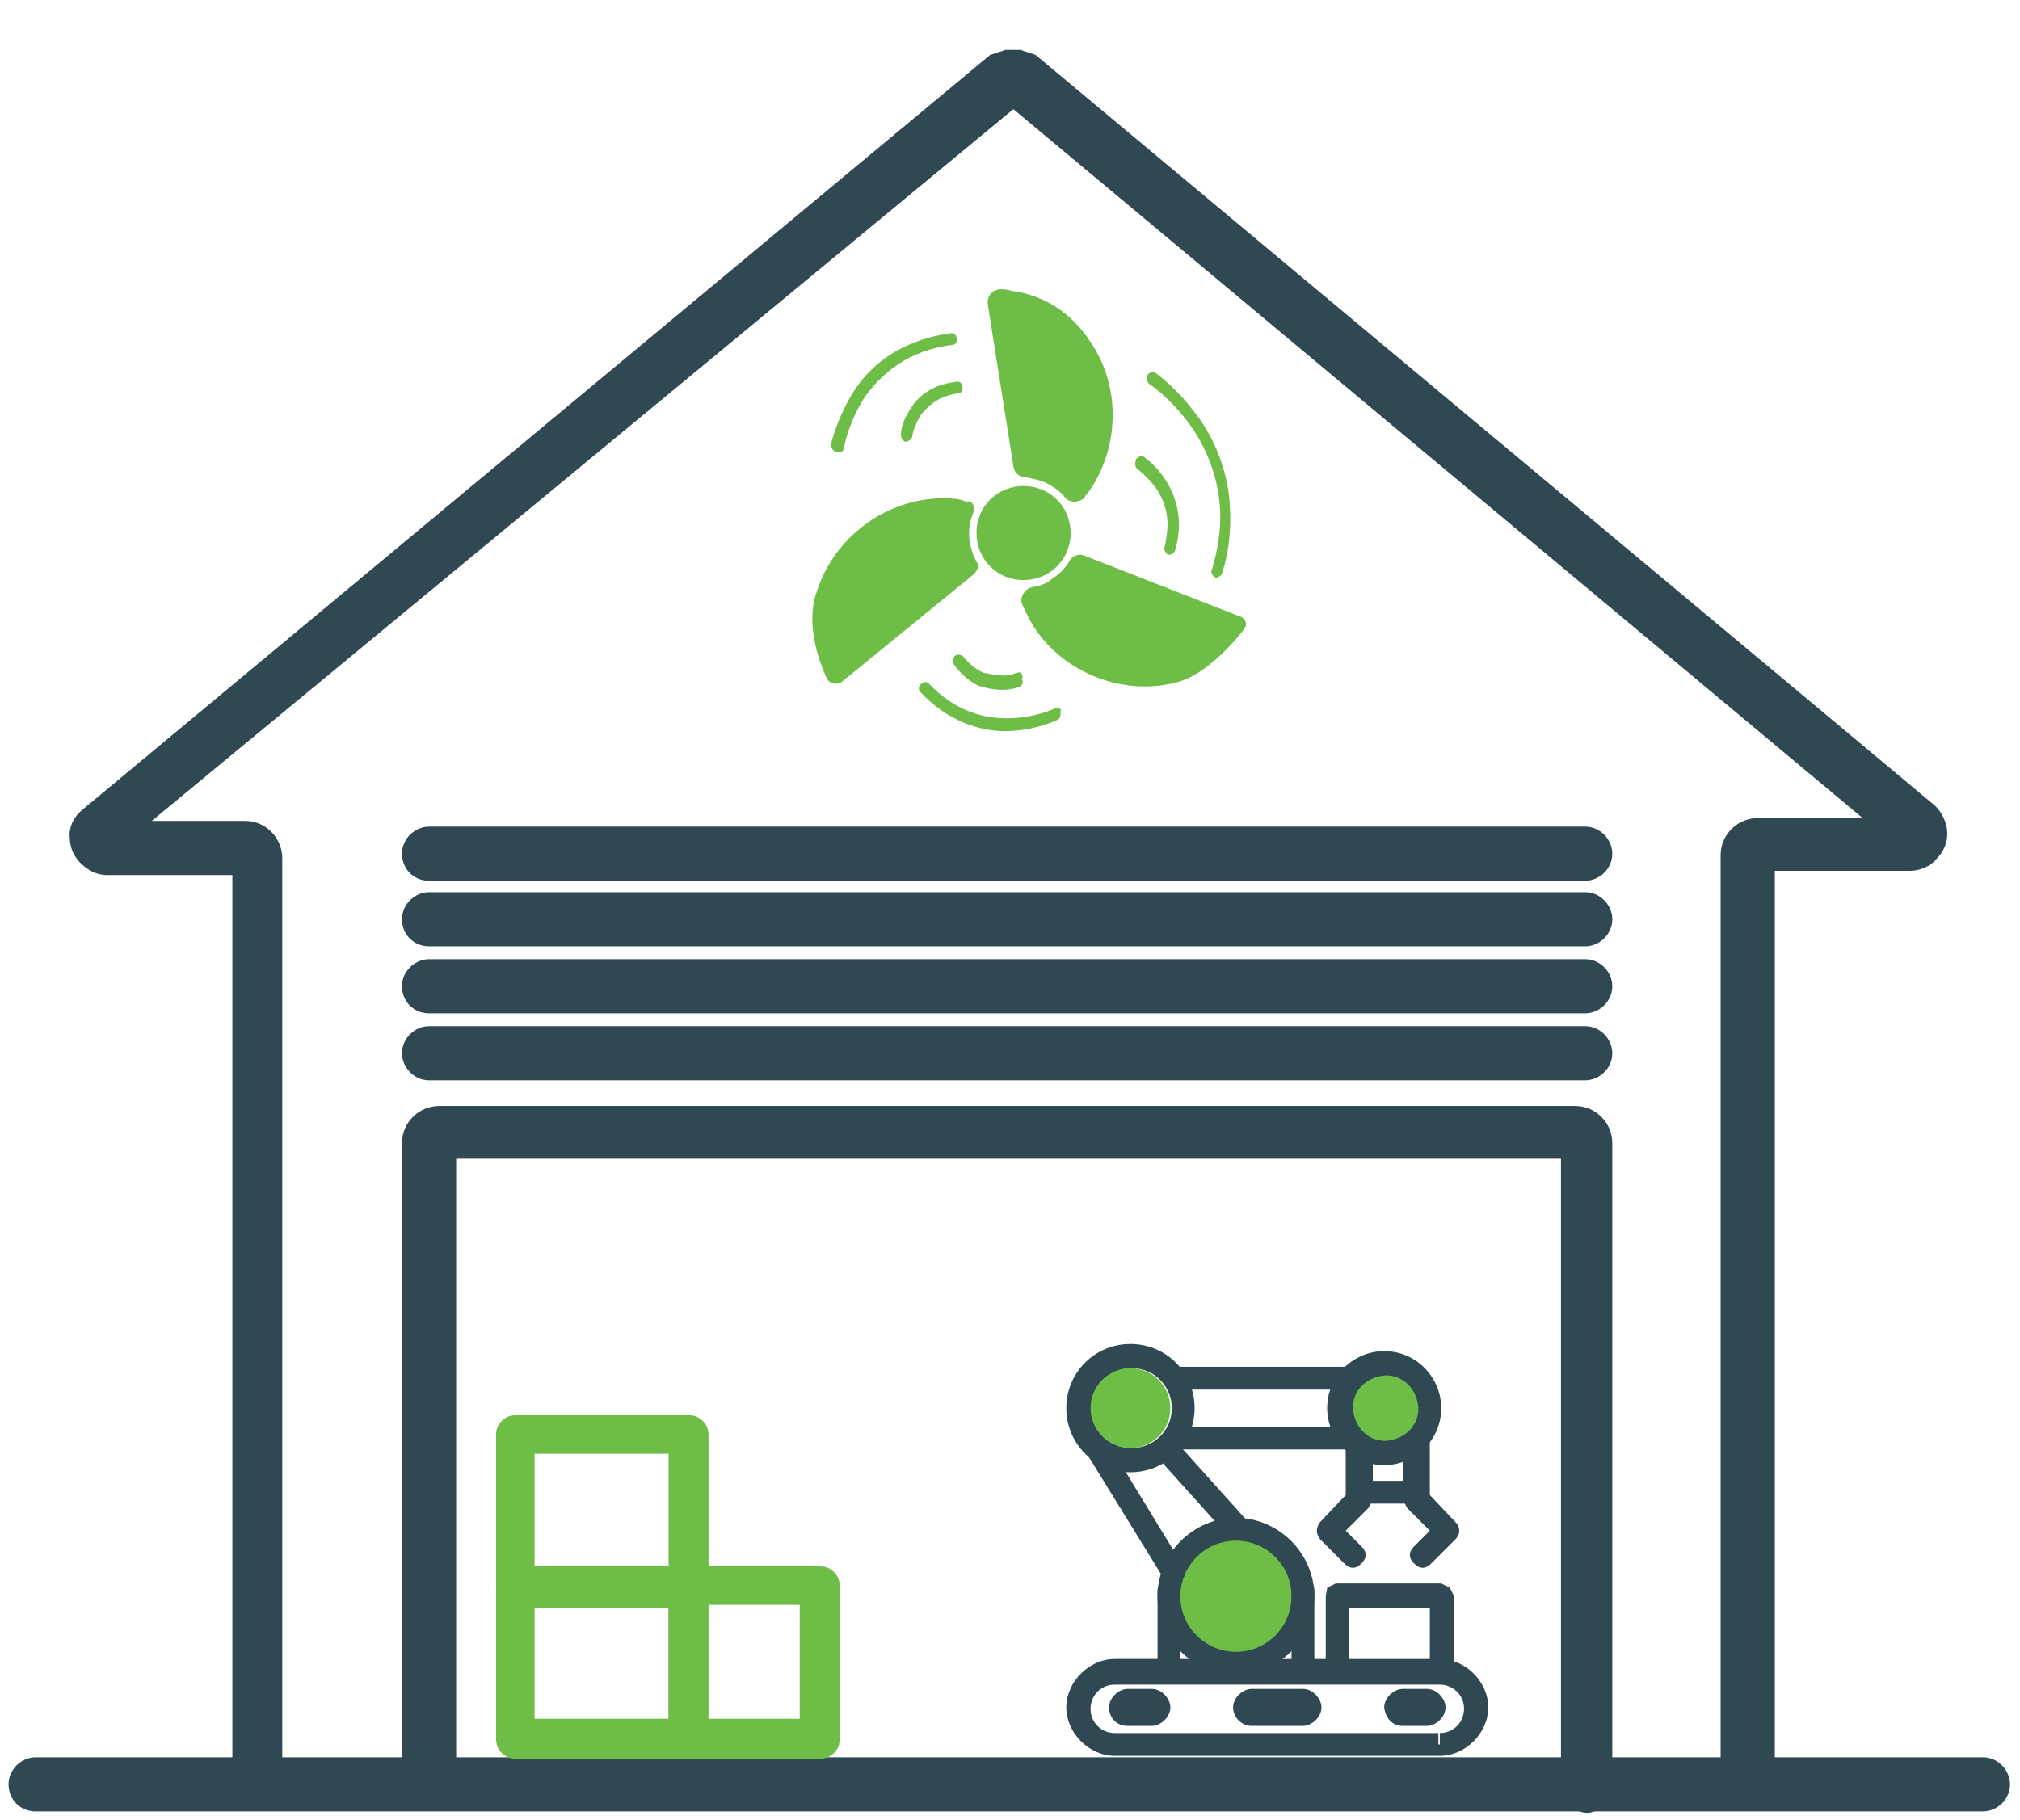
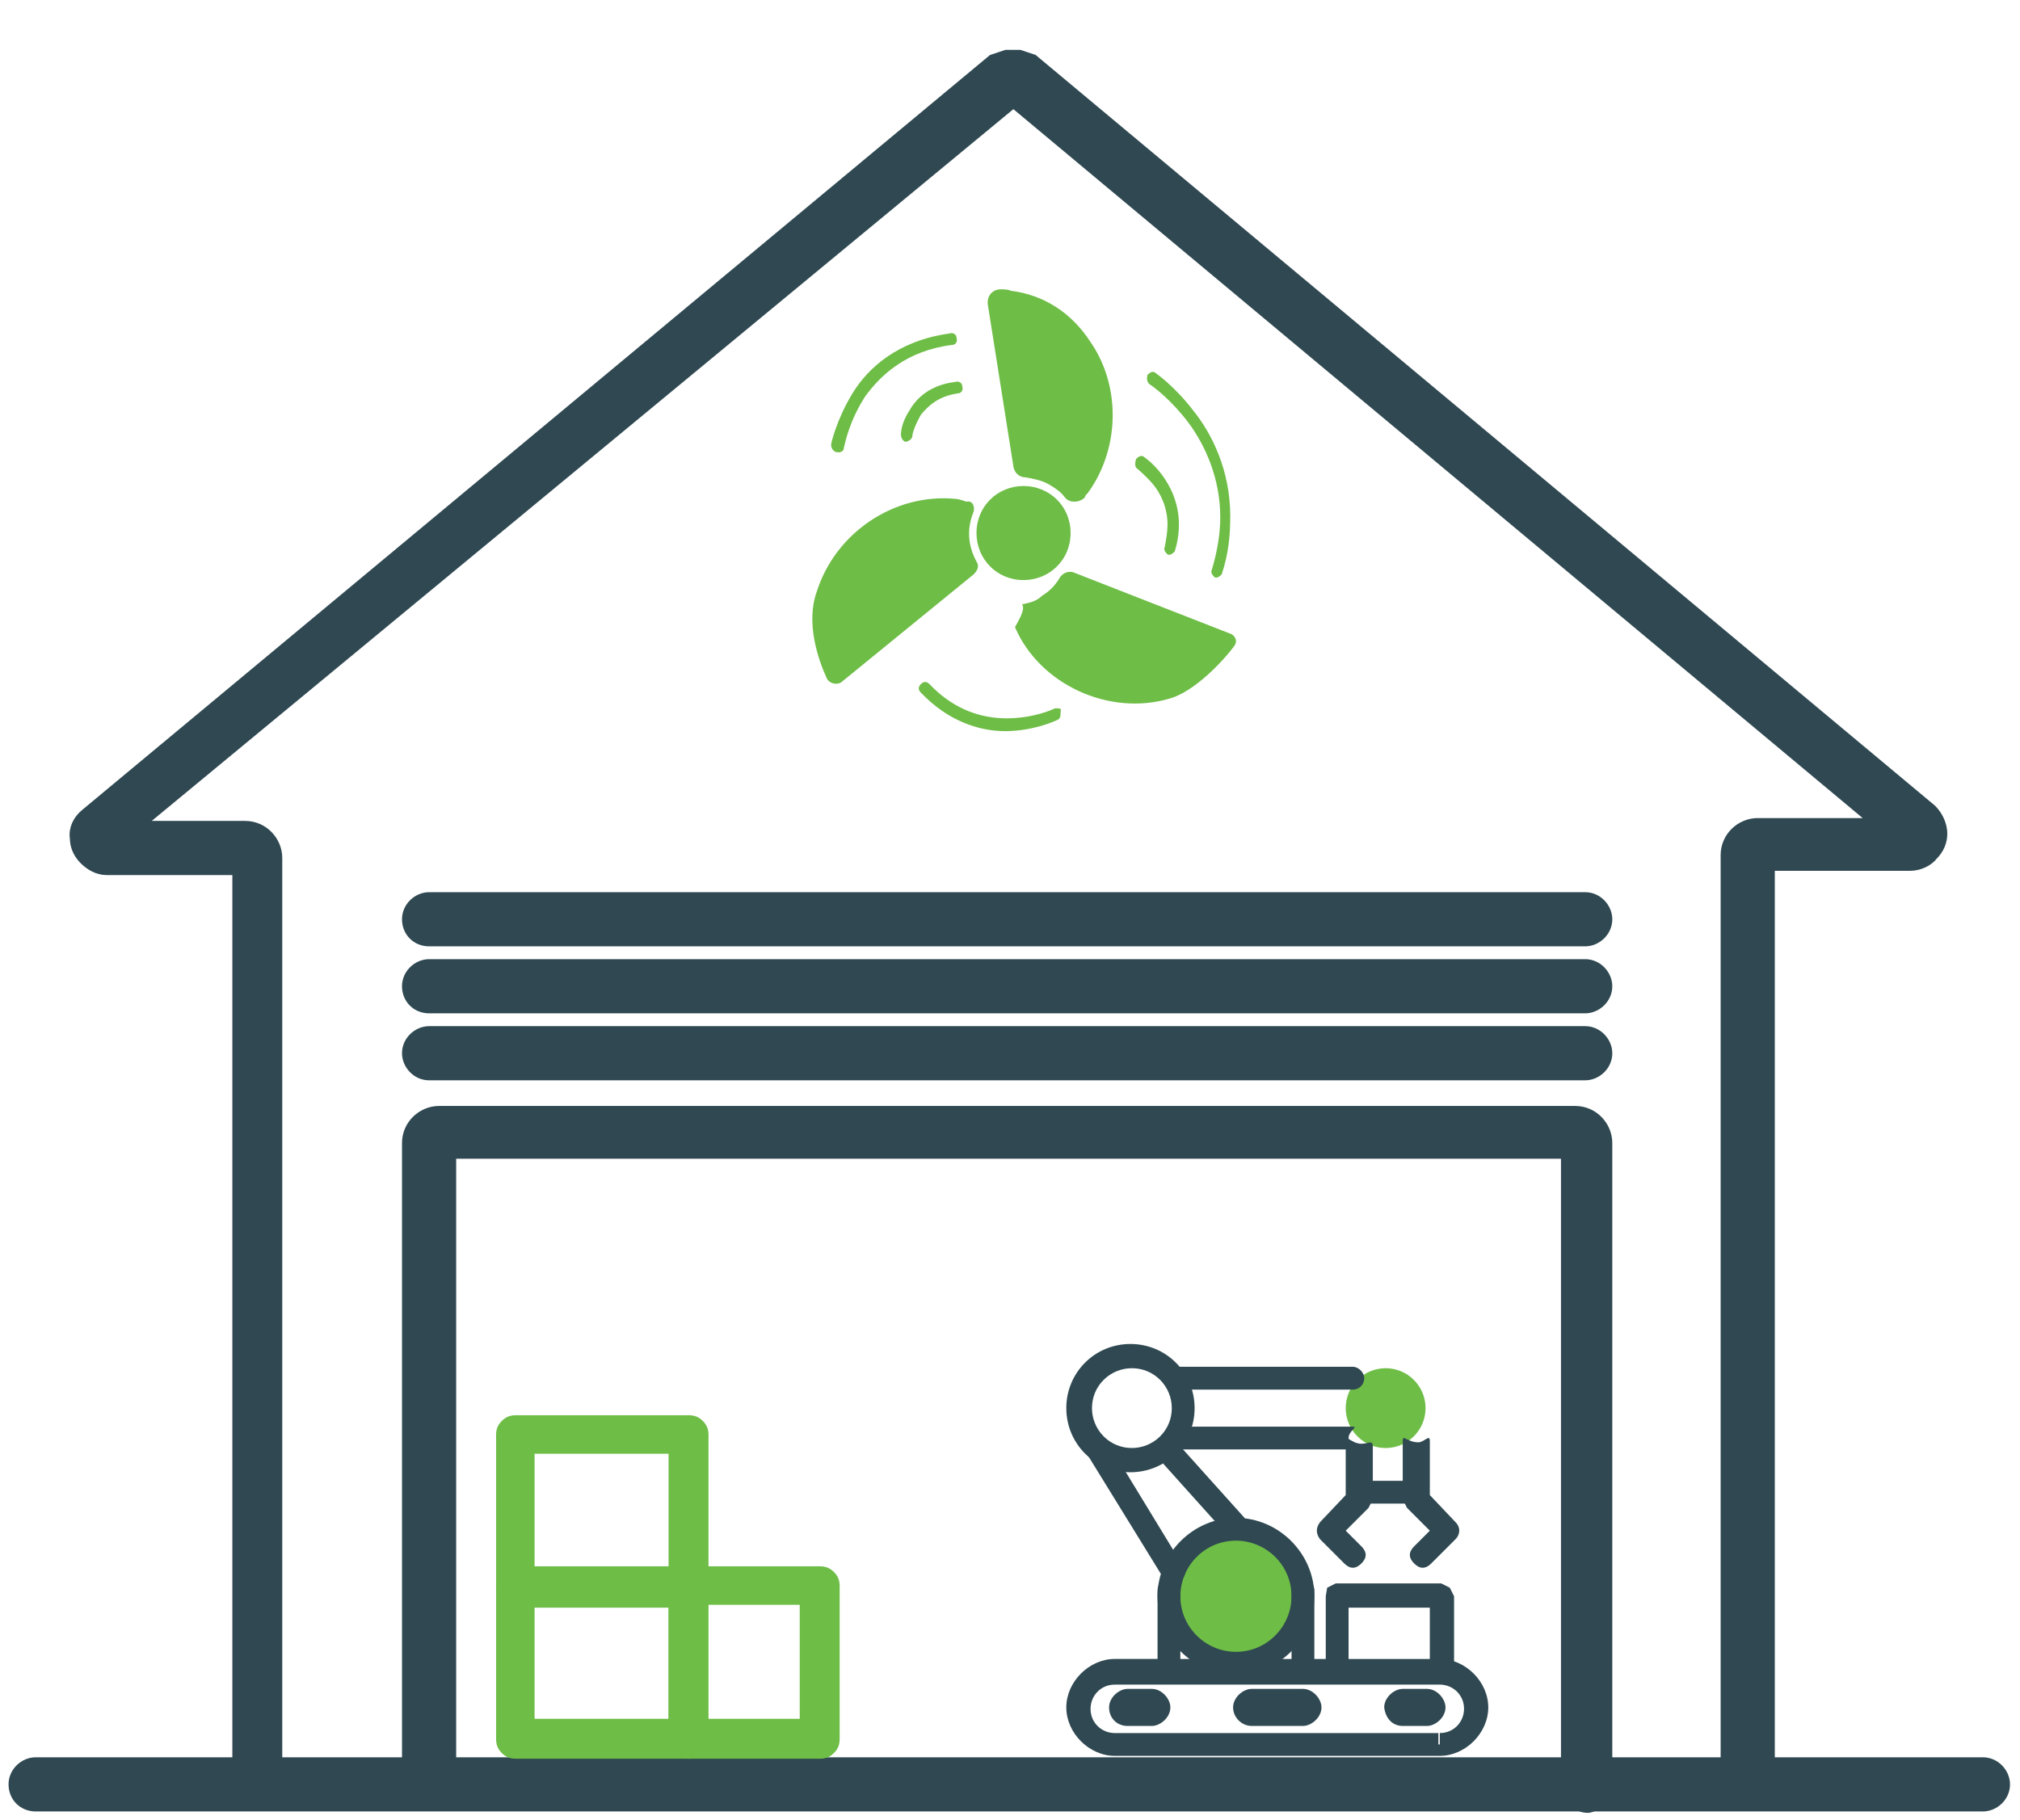
<svg xmlns="http://www.w3.org/2000/svg" id="Layer_1" x="0px" y="0px" viewBox="0 0 141.7 127.7" xml:space="preserve">
  <circle fill="#6EBD46" cx="97.2" cy="98.8" r="2.8" />
  <circle fill="#6EBD46" cx="86.5" cy="112" r="4.3" />
  <g>
    <path fill="#2F4851" stroke="#2F4851" stroke-miterlimit="10" d="M2.5,126.6h136.6c0.7,0,1.4-0.6,1.4-1.4c0-0.7-0.6-1.4-1.4-1.4  H2.5c-0.7,0-1.4,0.6-1.4,1.4S1.7,126.6,2.5,126.6" />
    <path fill="#2F4851" stroke="#2F4851" stroke-miterlimit="10" d="M112.6,125.2v-45c0-1.1-0.9-2.1-2.1-2.1H30.8  c-1.1,0-2.1,0.9-2.1,2.1v45.1c0,0.7,0.6-0.5,1.4-0.5c0.7,0,1.4,1.3,1.4,0.5V80.2h-0.6v0.6c0.4,0,0.6-0.3,0.6-0.6h-0.6v0.6h79.7  v-0.6H110c0,0.4,0.3,0.6,0.6,0.6v-0.6H110v45.1c0,0.7,0.6,1.4,1.4,1.4C112,126.6,112.6,126,112.6,125.2L112.6,125.2z" />
    <path fill="#2F4851" stroke="#2F4851" stroke-miterlimit="10" d="M19.3,125.2v-65c0-1.1-0.9-2.1-2.1-2.1l0,0H7.3l0,0v0.6l0.6-0.3  l-0.5-0.2v0.6l0.5-0.4l-0.5,0.4H8l-0.1-0.4l-0.5,0.4H8H7.4l0.4,0.5L8,58.8H7.4l0.4,0.5L71.1,7h0.4V5.6l-0.9,1l63,52.6l0.4-0.5h-0.6  l0.2,0.5l0.4-0.5h-0.6h0.6l-0.5-0.4l-0.2,0.4h0.6l-0.5-0.4l0.5,0.4V58l-0.5,0.2l0.5,0.4v-0.7h-10.6c-1.1,0-2.1,0.9-2.1,2.1v65  c0,0.7,0.6,1.4,1.4,1.4c0.7,0,1.4-0.6,1.4-1.4V60h-0.6v0.6c0.4,0,0.6-0.3,0.6-0.6h-0.6v0.6H134c0.6,0,1.2-0.3,1.5-0.7  c0.4-0.4,0.6-0.9,0.6-1.4c0-0.6-0.3-1.2-0.7-1.6l-63-52.6L71.5,4h-0.9l-0.9,0.3L6.1,57.2c-0.5,0.4-0.8,1-0.7,1.6  c0,0.5,0.2,1,0.6,1.4s0.9,0.7,1.5,0.7l0,0h9.9l0,0v-0.6h-0.6c0,0.4,0.3,0.6,0.6,0.6v-0.6h-0.6v65c0,0.7,0.6-0.6,1.4-0.6  C18.7,124.6,19.3,126,19.3,125.2L19.3,125.2z" />
    <path fill="#6EBD46" d="M48.3,100.7v-1.4H36.2c-0.4,0-0.7,0.1-1,0.4s-0.4,0.6-0.4,1v10.7c0,0.4,0.1,0.7,0.4,1  c0.3,0.3,0.6,0.4,1,0.4h12.1c0.4,0,0.7-0.1,1-0.4s0.4-0.6,0.4-1v-10.7c0-0.4-0.1-0.7-0.4-1c-0.3-0.3-0.6-0.4-1-0.4V100.7h-1.4v9.3  h-9.4v-8h10.8L48.3,100.7h-1.4H48.3z" />
    <path fill="#6EBD46" d="M48.3,111.3v-1.4H36.2c-0.4,0-0.7,0.1-1,0.4s-0.4,0.6-0.4,1V122c0,0.4,0.1,0.7,0.4,1c0.3,0.3,0.6,0.4,1,0.4  h12.1c0.4,0,0.7-0.1,1-0.4s0.4-0.6,0.4-1v-10.7c0-0.4-0.1-0.7-0.4-1c-0.3-0.3-0.6-0.4-1-0.4V111.3h-1.4v9.3h-9.4v-8h10.8  L48.3,111.3h-1.4H48.3z" />
    <path fill="#6EBD46" d="M57.6,111.3l-0.1-1.4h-9.2c-0.4,0-0.7,0.1-1,0.4s-0.4,0.6-0.4,1V122c0,0.4,0.1,0.7,0.4,1  c0.3,0.3,0.6,0.4,1,0.4h9.2c0.4,0,0.7-0.1,1-0.4s0.4-0.6,0.4-1v-10.7c0-0.4-0.1-0.7-0.4-1s-0.6-0.4-1-0.4L57.6,111.3h-1.5v9.3h-6.5  v-8h7.8v-1.3H56H57.6z" />
    <path fill="#2F4851" d="M83,98.8h-0.8c0,1.6-1.3,2.8-2.8,2.8c-1.6,0-2.8-1.3-2.8-2.8c0-1.6,1.3-2.8,2.8-2.8c1.6,0,2.8,1.3,2.8,2.8  H83h0.8c0-2.5-2-4.5-4.5-4.5s-4.5,2-4.5,4.5s2,4.5,4.5,4.5c2.5,0,4.5-2,4.5-4.5H83z" />
    <path fill="#2F4851" d="M91.4,112h-0.8c0,2.1-1.7,3.9-3.9,3.9c-2.1,0-3.9-1.7-3.9-3.9c0-2.1,1.7-3.9,3.9-3.9c2.1,0,3.9,1.7,3.9,3.9  H91.4h0.8c0-3-2.5-5.5-5.5-5.5s-5.5,2.5-5.5,5.5c0,3,2.5,5.5,5.5,5.5s5.5-2.5,5.5-5.5H91.4z" />
-     <path fill="#2F4851" d="M100.3,98.8h-0.8c0,1.3-1,2.2-2.3,2.3c-1.3,0-2.2-1-2.3-2.3c0-1.3,1-2.2,2.3-2.3c1.3,0,2.2,1,2.3,2.3H100.3  h0.8c0-2.1-1.7-4-4-4c-2.1,0-4,1.7-4,4c0,2.1,1.7,4,4,4c2.1,0,4-1.7,4-4H100.3z" />
    <path fill="#2F4851" d="M82.4,97.5h12.5c0.5,0,0.8-0.4,0.8-0.8s-0.4-0.8-0.8-0.8H82.4c-0.5,0-0.8,0.4-0.8,0.8S81.9,97.5,82.4,97.5" />
    <path fill="#2F4851" d="M82.4,101.7h12.5c0.5,0-0.3-0.4-0.3-0.8c0-0.5,0.7-0.8,0.3-0.8H82.4c-0.5,0-0.8,0.4-0.8,0.8  C81.6,101.3,81.9,101.7,82.4,101.7" />
    <path fill="#2F4851" d="M75.5,100.8l6.1,9.9c0.3,0.4,0.7,0.6,1.1,0.3c0.4-0.3,0.6-0.7,0.3-1.1l-5.3-8.7c-0.3-0.4-1.5-1.8-1.9-1.5  C75.4,100,75.2,100.5,75.5,100.8" />
    <path fill="#2F4851" d="M81.6,102.7l4.4,4.9c0.3,0.4,0.8,0.4,1.2,0.1c0.4-0.3,0.4-0.8,0.1-1.2l-4.4-4.9c-0.3-0.4-0.8-0.4-1.2-0.1  C81.4,101.7,81.4,102.3,81.6,102.7" />
    <path fill="#2F4851" d="M94.4,101.1v3.8l-1.8,1.9c-0.3,0.4-0.3,0.8,0,1.2l1.7,1.7c0.4,0.4,0.8,0.4,1.2,0c0.4-0.4,0.4-0.8,0-1.2  l-1.1-1.1l1.6-1.6l0.3-0.6v-3.7c0-0.5-0.3-0.2-0.8-0.2C94.8,101.3,94.4,100.6,94.4,101.1L94.4,101.1z" />
    <path fill="#2F4851" d="M98.4,101.1v4.1l0.3,0.6l1.6,1.6l-1.1,1.1c-0.4,0.4-0.4,0.8,0,1.2c0.4,0.4,0.8,0.4,1.2,0l1.7-1.7  c0.3-0.3,0.4-0.8,0-1.2l-1.8-1.9v-3.8c0-0.5-0.4,0.1-0.8,0.1C98.7,101.2,98.4,100.6,98.4,101.1L98.4,101.1z" />
    <path fill="#2F4851" d="M95.7,105.5h2.8c0.5,0,0.8-0.4,0.8-0.8s-0.4-0.8-0.8-0.8h-2.8c-0.5,0-0.8,0.4-0.8,0.8  S95.2,105.5,95.7,105.5" />
    <path fill="#2F4851" d="M81.2,111.6v4.8c0,0.5,0.4,0.8,0.8,0.8c0.5,0,0.8-0.4,0.8-0.8v-4.8c0-0.5-0.4-0.8-0.8-0.8  C81.6,110.8,81.2,111.1,81.2,111.6" />
    <path fill="#2F4851" d="M90.6,111.6v4.8c0,0.5,0.4,0.8,0.8,0.8c0.5,0,0.8-0.4,0.8-0.8v-4.8c0-0.5-0.4-0.8-0.8-0.8  C90.9,110.8,90.6,111.1,90.6,111.6" />
    <path fill="#2F4851" d="M100.9,122.4v-0.8H78.2c-0.9,0-1.7-0.7-1.7-1.7c0-0.9,0.7-1.7,1.7-1.7h22.8c0.9,0,1.7,0.7,1.7,1.7  c0,0.9-0.7,1.7-1.7,1.7V122.4v0.8c1.8,0,3.4-1.6,3.4-3.4s-1.6-3.4-3.4-3.4H78.2c-1.8,0-3.4,1.6-3.4,3.4s1.6,3.4,3.4,3.4h22.8V122.4  z" />
    <path fill="#2F4851" d="M102,117.3V112l-0.3-0.6l-0.6-0.3h-7.4l-0.6,0.3L93,112v5.3c0,0.5,0.4,0.8,0.8,0.8c0.5,0,0.8-0.4,0.8-0.8  v-4.5h5.7v4.5c0,0.5,0.4,0.8,0.8,0.8S102,117.7,102,117.3L102,117.3z" />
    <path fill="#2F4851" d="M79.1,121.1h1.7c0.6,0,1.3-0.6,1.3-1.3c0-0.6-0.6-1.3-1.3-1.3h-1.7c-0.6,0-1.3,0.6-1.3,1.3  S78.3,121.1,79.1,121.1" />
    <path fill="#2F4851" d="M87.8,121.1h3.6c0.6,0,1.3-0.6,1.3-1.3c0-0.6-0.6-1.3-1.3-1.3h-3.6c-0.6,0-1.3,0.6-1.3,1.3  S87.1,121.1,87.8,121.1z" />
    <path fill="#2F4851" d="M98.4,121.1h1.7c0.6,0,1.3-0.6,1.3-1.3c0-0.6-0.6-1.3-1.3-1.3h-1.7c-0.6,0-1.3,0.6-1.3,1.3  C97.2,120.6,97.7,121.1,98.4,121.1" />
    <path fill="#2F4851" stroke="#2F4851" stroke-miterlimit="10" d="M30.1,75.3h81.1c0.7,0,1.4-0.6,1.4-1.4c0-0.7-0.6-1.4-1.4-1.4  H30.1c-0.7,0-1.4,0.6-1.4,1.4C28.7,74.6,29.3,75.3,30.1,75.3" />
    <path fill="#2F4851" stroke="#2F4851" stroke-miterlimit="10" d="M30.1,70.6h81.1c0.7,0,1.4-0.6,1.4-1.4c0-0.7-0.6-1.4-1.4-1.4  H30.1c-0.7,0-1.4,0.6-1.4,1.4C28.7,70,29.3,70.6,30.1,70.6" />
    <path fill="#2F4851" stroke="#2F4851" stroke-miterlimit="10" d="M30.1,65.9h81.1c0.7,0,1.4-0.6,1.4-1.4c0-0.7-0.6-1.4-1.4-1.4  H30.1c-0.7,0-1.4,0.6-1.4,1.4C28.7,65.3,29.3,65.9,30.1,65.9" />
-     <path fill="#2F4851" stroke="#2F4851" stroke-miterlimit="10" d="M30.1,61.3h81.1c0.7,0,1.4-0.6,1.4-1.4c0-0.7-0.6-1.4-1.4-1.4  H30.1c-0.7,0-1.4,0.6-1.4,1.4C28.7,60.7,29.3,61.3,30.1,61.3" />
  </g>
  <g>
    <path fill="#6EBD46" d="M68.3,35.9c-0.5,1.2-0.4,2.4,0.2,3.5c0.2,0.3,0.1,0.6-0.2,0.9l-9.2,7.5c-0.3,0.3-0.9,0.2-1.1-0.2  c-0.6-1.3-1.5-3.9-0.7-6.1c1.3-4.1,5.4-6.9,9.7-6.5c0.2,0,0.5,0.1,0.8,0.2C68.2,35.1,68.4,35.5,68.3,35.9z" />
    <path fill="#6EBD46" d="M71.1,32.8l-1.8-11.4c-0.1-0.6,0.3-1.1,0.9-1.1c0.2,0,0.5,0,0.7,0.1c2.4,0.3,4.3,1.6,5.6,3.6  c2.2,3.2,2,7.6-0.2,10.6c-0.1,0.1-0.2,0.2-0.2,0.3c-0.4,0.4-1.1,0.4-1.4,0c-0.3-0.4-0.6-0.6-1.1-0.9c-0.5-0.3-1.1-0.4-1.6-0.5  C71.5,33.5,71.2,33.2,71.1,32.8z" />
-     <path fill="#6EBD46" d="M71.7,42.4c-0.2-0.5,0.2-1.1,0.7-1.2c0.5-0.1,1-0.2,1.4-0.6c0.5-0.3,0.9-0.7,1.2-1.2  c0.2-0.4,0.7-0.6,1.1-0.4l11,4.3c0.3,0.2,0.4,0.5,0.2,0.8c-0.8,1.1-2.8,3.2-4.5,3.7c-4.3,1.3-9.2-1-10.9-5  C71.9,42.8,71.8,42.6,71.7,42.4z" />
+     <path fill="#6EBD46" d="M71.7,42.4c0.5-0.1,1-0.2,1.4-0.6c0.5-0.3,0.9-0.7,1.2-1.2  c0.2-0.4,0.7-0.6,1.1-0.4l11,4.3c0.3,0.2,0.4,0.5,0.2,0.8c-0.8,1.1-2.8,3.2-4.5,3.7c-4.3,1.3-9.2-1-10.9-5  C71.9,42.8,71.8,42.6,71.7,42.4z" />
    <path fill="#6EBD46" d="M75.1,37.4c0,1.9-1.5,3.3-3.3,3.3c-1.9,0-3.3-1.5-3.3-3.3c0-1.9,1.5-3.3,3.3-3.3  C73.6,34.1,75.1,35.5,75.1,37.4z" />
    <g>
      <path fill="#6EBD46" d="M64,30.6L64,30.6c0-0.2,0.2-0.8,0.6-1.5c0.5-0.6,1.2-1.3,2.6-1.5c0.2,0,0.4-0.2,0.3-0.5   c0-0.2-0.2-0.4-0.5-0.3c-1.7,0.2-2.7,1.1-3.2,2c-0.6,0.9-0.6,1.6-0.6,1.7c0,0.2,0.1,0.4,0.3,0.5C63.7,31,64,30.8,64,30.6L64,30.6z   " />
      <path fill="#6EBD46" d="M59.2,31.4L59.2,31.4c0.1-0.4,0.4-1.9,1.5-3.6c1.1-1.5,2.9-3.2,6.1-3.6c0.2,0,0.4-0.2,0.3-0.5   c0-0.2-0.2-0.4-0.5-0.3c-3.6,0.5-5.7,2.4-6.8,4.2s-1.5,3.5-1.5,3.6c0,0.2,0.1,0.4,0.3,0.5C58.9,31.8,59.2,31.7,59.2,31.4   L59.2,31.4z" />
      <path fill="#6EBD46" d="M79.8,32.9L79.8,32.9c0.1,0.1,0.6,0.5,1.1,1.1c0.5,0.6,1,1.6,1,2.8c0,0.5-0.1,1.1-0.2,1.6   c-0.1,0.2,0.1,0.4,0.2,0.5c0.2,0.1,0.4-0.1,0.5-0.2c0.2-0.6,0.3-1.3,0.3-1.9c0-1.5-0.6-2.7-1.2-3.5c-0.6-0.8-1.2-1.2-1.2-1.2   c-0.2-0.2-0.4-0.1-0.6,0.1C79.6,32.5,79.6,32.8,79.8,32.9L79.8,32.9z" />
      <path fill="#6EBD46" d="M80.7,27L80.7,27c0.3,0.2,1.5,1.1,2.7,2.7c1.1,1.5,2.2,3.8,2.2,6.6c0,1.1-0.2,2.4-0.6,3.7   c-0.1,0.2,0.1,0.4,0.2,0.5c0.2,0.1,0.4-0.1,0.5-0.2c0.5-1.5,0.6-2.8,0.6-4.1c0-3.2-1.3-5.8-2.6-7.4c-1.3-1.7-2.6-2.6-2.6-2.6   c-0.2-0.2-0.4-0.1-0.6,0.1C80.4,26.6,80.5,26.9,80.7,27L80.7,27z" />
-       <path fill="#6EBD46" d="M71.4,47.2L71.4,47.2c-0.1,0-0.5,0.2-1,0.2c-0.4,0-0.9-0.1-1.4-0.2c-0.5-0.2-1-0.6-1.4-1.1   c-0.2-0.2-0.4-0.2-0.6-0.1c-0.2,0.2-0.2,0.4-0.1,0.6c0.5,0.7,1.1,1.2,1.7,1.5c0.6,0.2,1.2,0.3,1.7,0.3c0.7,0,1.2-0.2,1.2-0.2   c0.2-0.1,0.3-0.3,0.2-0.5C71.8,47.3,71.6,47.1,71.4,47.2L71.4,47.2z" />
      <path fill="#6EBD46" d="M74,49.7L74,49.7c-0.2,0.1-1.5,0.7-3.4,0.7c-1.6,0-3.6-0.5-5.4-2.4c-0.2-0.2-0.4-0.2-0.6,0s-0.2,0.4,0,0.6   c1.9,2,4.1,2.7,5.9,2.7c2.1,0,3.7-0.8,3.7-0.8c0.2-0.1,0.2-0.3,0.2-0.6C74.5,49.7,74.3,49.7,74,49.7L74,49.7z" />
    </g>
  </g>
-   <circle fill="#6EBD46" cx="79.3" cy="98.8" r="2.8" />
</svg>